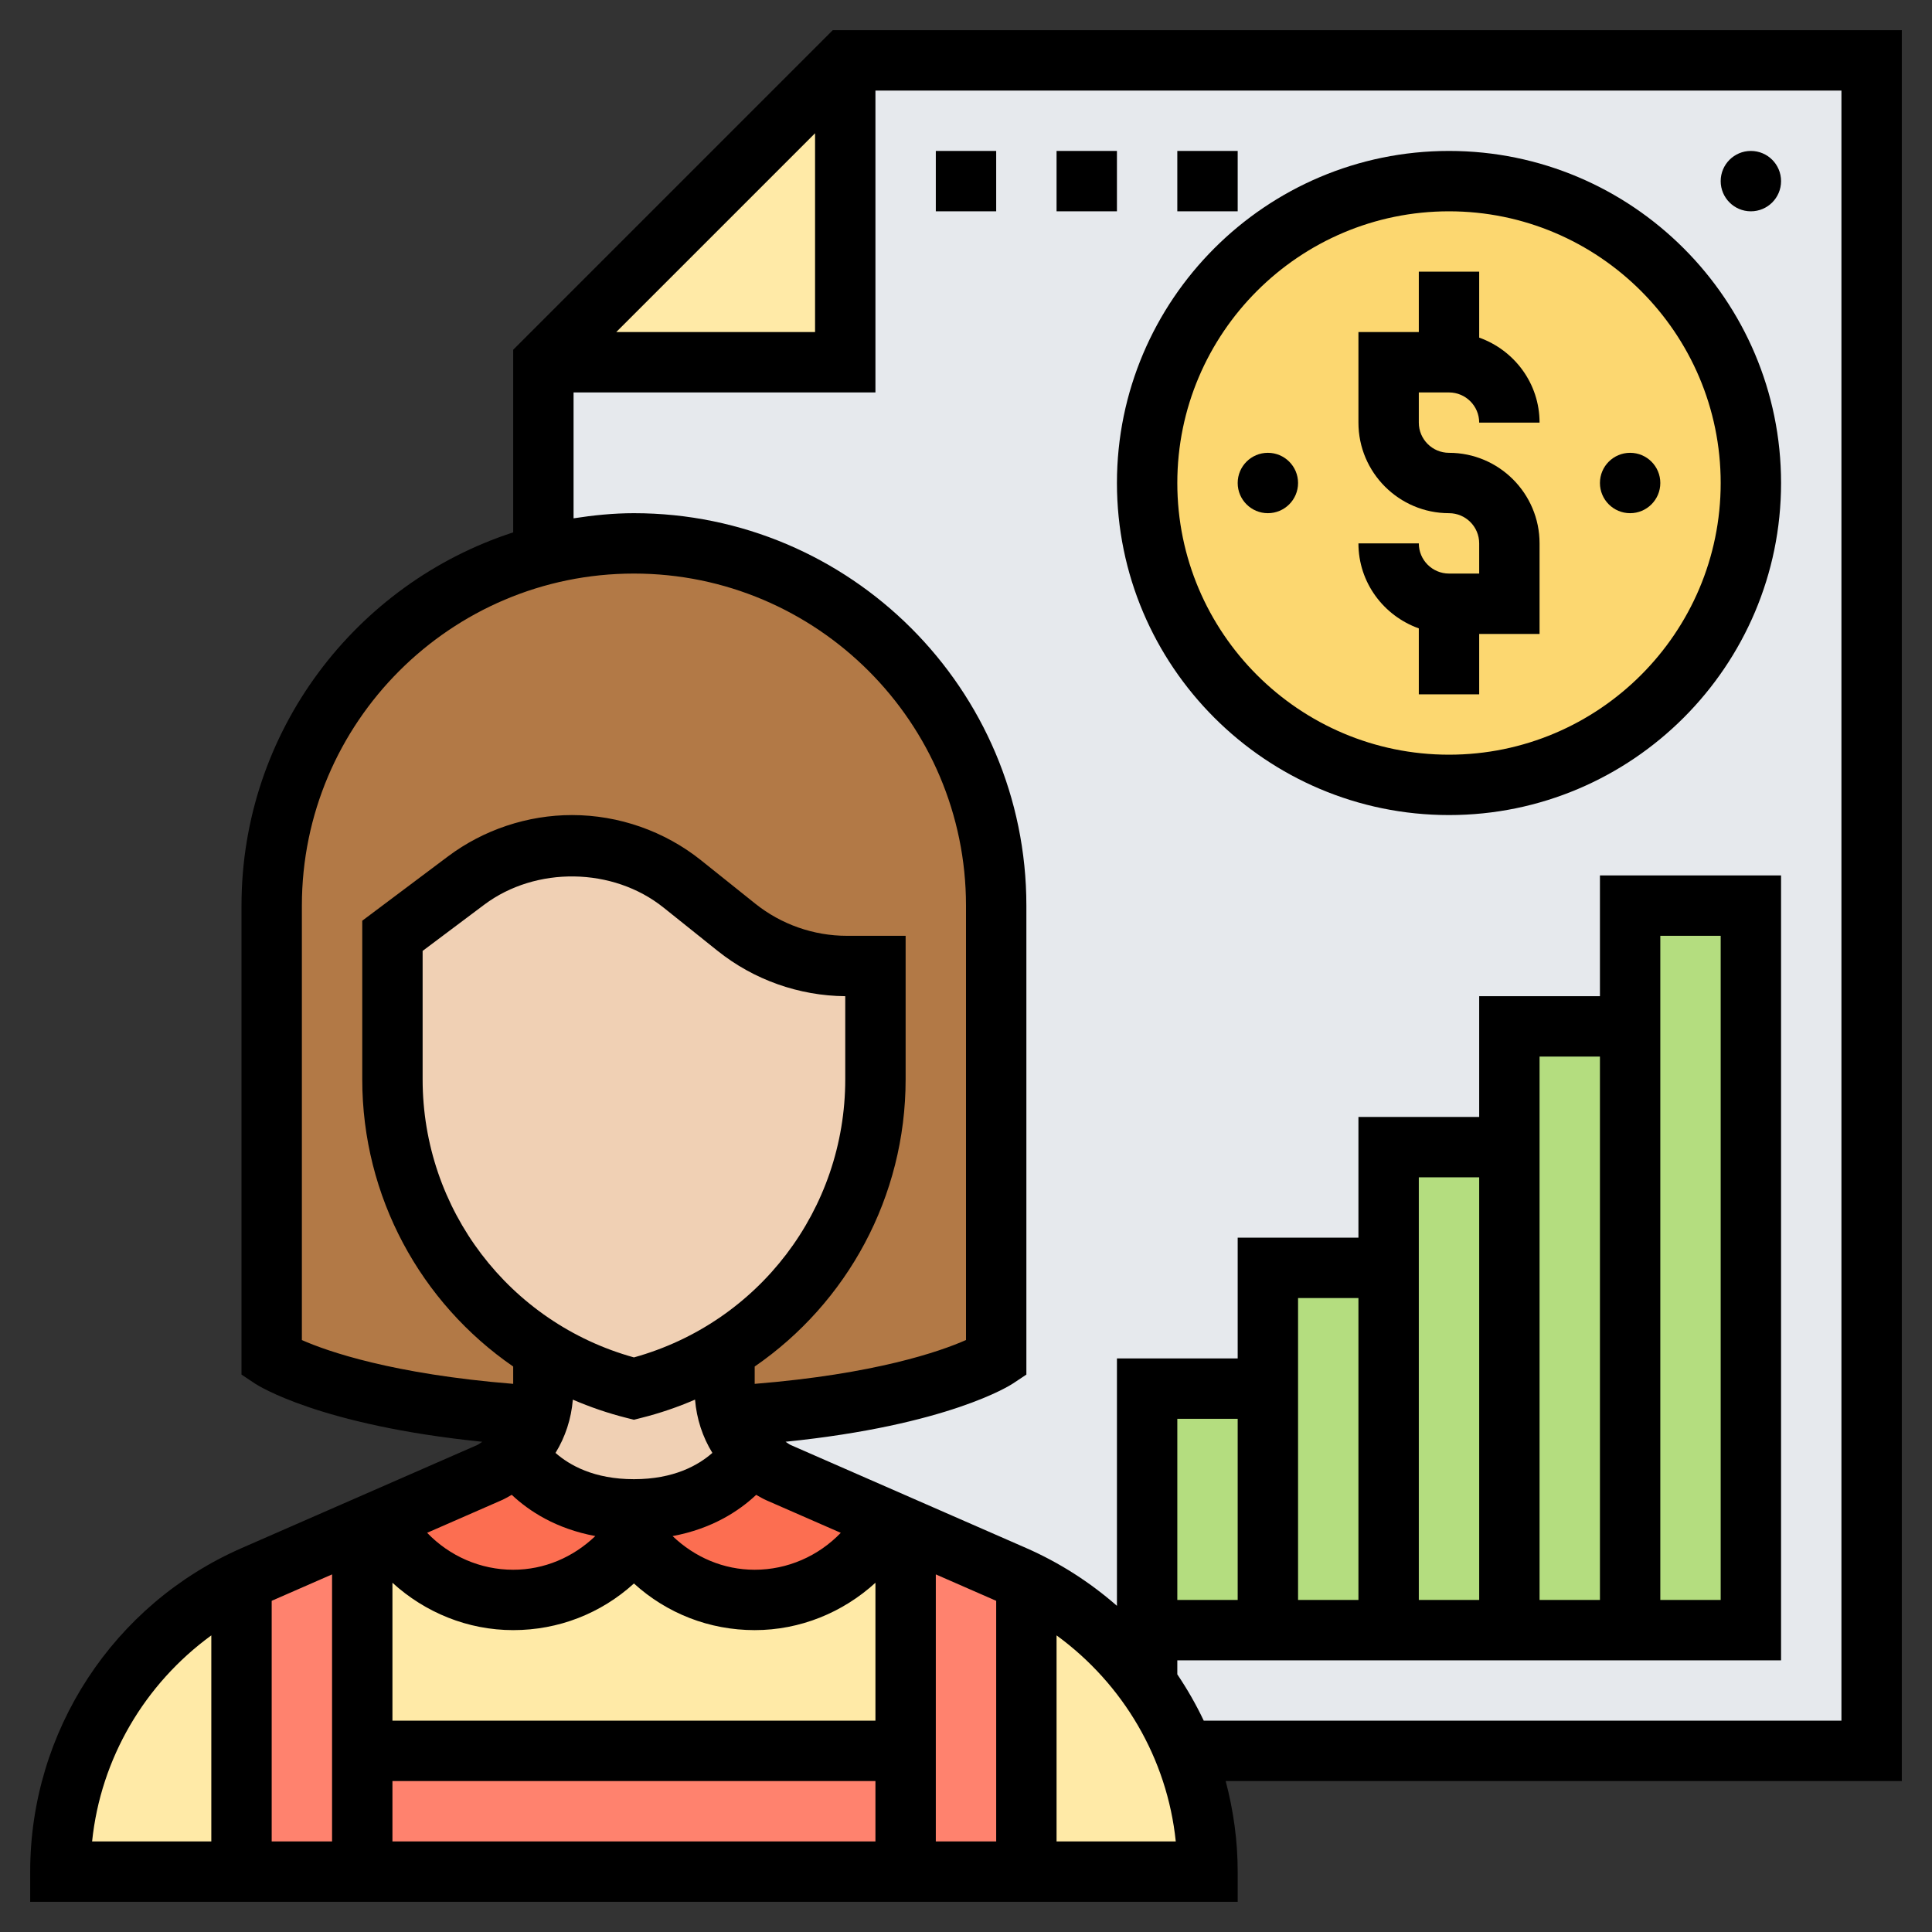
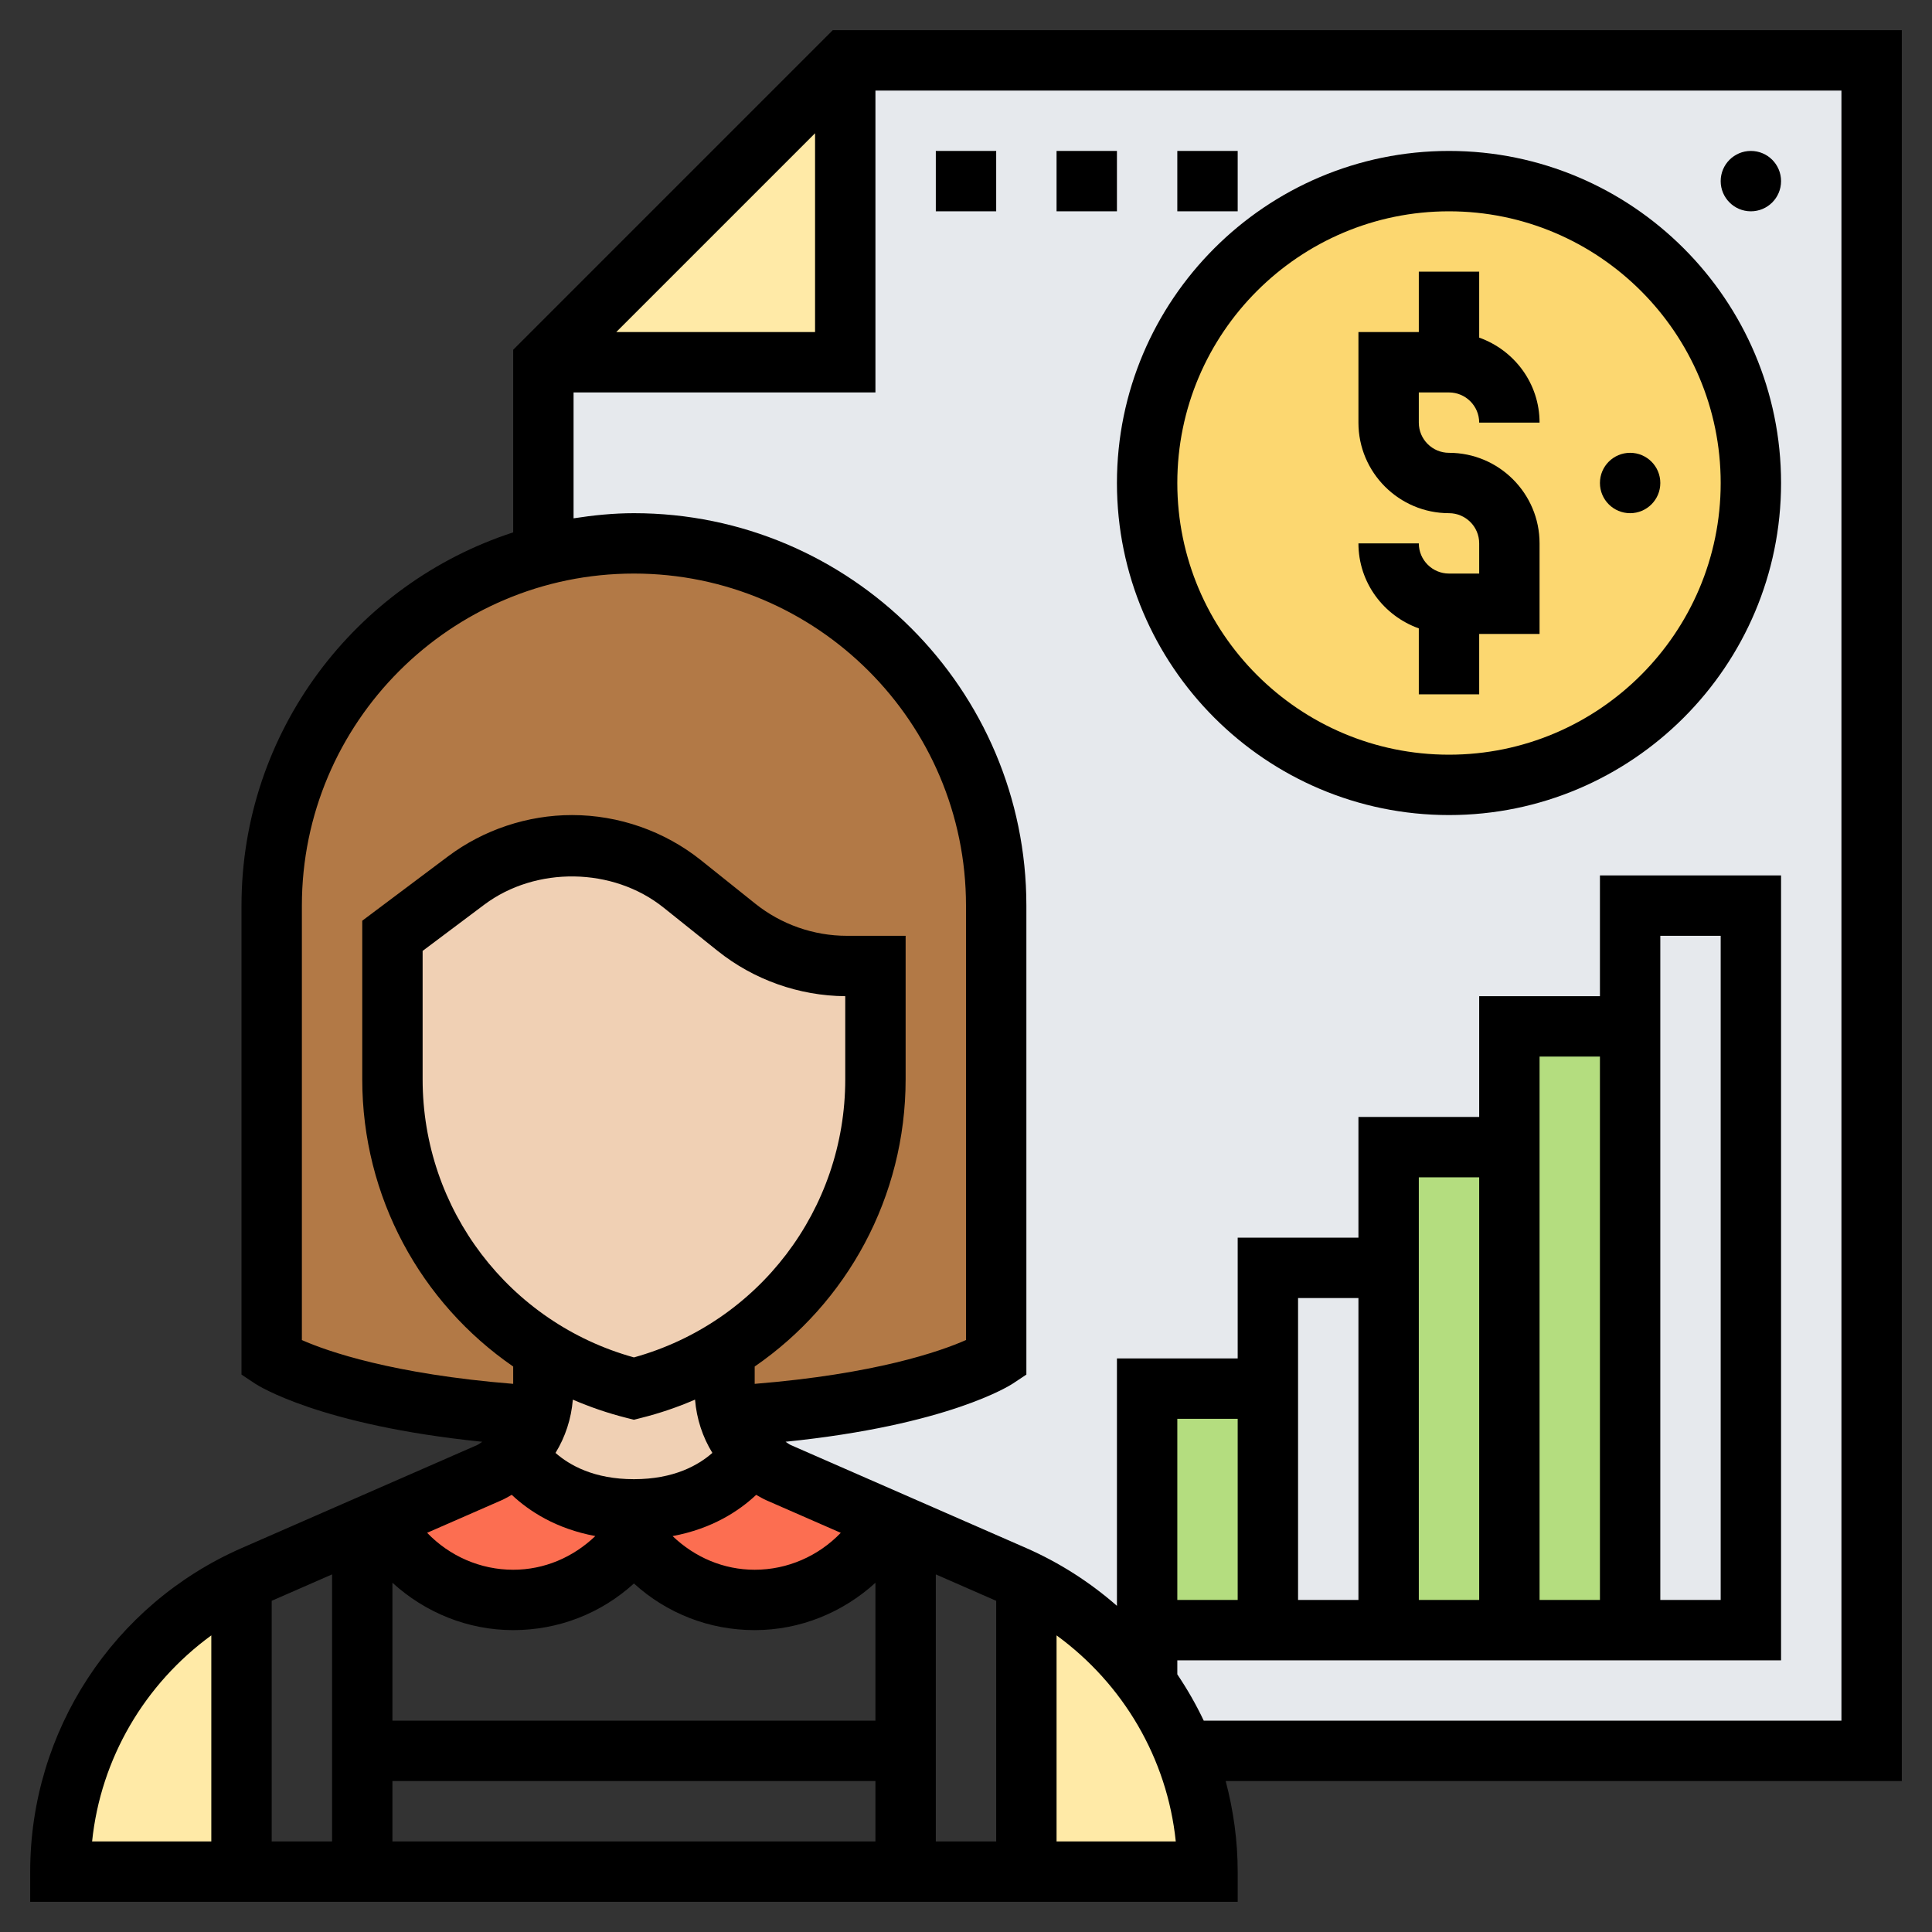
<svg xmlns="http://www.w3.org/2000/svg" id="Layer_35" height="512" viewBox="0 0 64 64" width="512">
  <rect x="0" y="0" width="64" height="64" fill="#333333" stroke="none" />
  <path d="m38 55.79c-1-1.43-2.37-2.61-4-3.4-.13-.08-.27-.14-.41-.2l-3.45-1.51-.76-.33-3.58-1.56c-.34-.15-.64-.36-.9-.62-.36-.34-.62-.78-.77-1.26 6.58-.38 8.87-1.91 8.87-1.91v-15c0-6.63-5.37-12-12-12-1.04 0-2.04.13-3 .38v-6.38h10v-10h34v56h-22.78c-.26-.65-.59-1.27-.97-1.86-.08-.12-.16-.23-.25-.35z" fill="#e6e9ed" />
  <path d="m28 2v10h-10z" fill="#ffeaa7" />
  <path d="m8 52.39v9.61h-6c0-4.1 2.34-7.83 6-9.61z" fill="#ffeaa7" />
-   <path d="m30 51v7h-18v-7l-.14-.32.76-.33v.01c.84 1.56 2.48 2.64 4.38 2.64 1.64 0 3.09-.8 4-2.03.91 1.23 2.36 2.03 4 2.03 1.9 0 3.54-1.08 4.38-2.64v-.01l.76.33z" fill="#ffeaa7" />
  <path d="m39.22 58c.51 1.25.78 2.61.78 4h-6v-9.61c1.63.79 3 1.97 4 3.4.09.12.17.23.25.35.38.59.71 1.21.97 1.86z" fill="#ffeaa7" />
-   <path d="m33.59 52.19-3.45-1.51-.14.32v7h-18v-7l-.14-.32-3.45 1.51c-.14.06-.28.12-.41.2v9.61h4 18 4v-9.61c-.13-.08-.27-.14-.41-.2z" fill="#ff826e" />
  <g fill="#b4dd7f">
    <path d="m54 34v20h-4v-16-4z" />
-     <path d="m58 30v24h-4v-20-4z" />
    <path d="m50 38v16h-4v-12-4z" />
-     <path d="m46 42v12h-4v-8-4z" />
    <path d="m38 46h4v8h-4z" />
  </g>
  <path d="m25.8 48.79 3.58 1.56v.01c-.84 1.56-2.48 2.64-4.38 2.64-1.64 0-3.09-.8-4-2.03-.91 1.23-2.36 2.03-4 2.03-1.9 0-3.54-1.08-4.38-2.64v-.01l3.58-1.56c.34-.15.64-.36.9-.62.33.49 1.44 1.83 3.9 1.83s3.57-1.34 3.9-1.83c.26.26.56.47.9.62z" fill="#fc6e51" />
  <path d="m24 45v1.04c0 .3.05.6.13.87.15.48.41.92.77 1.26-.33.49-1.44 1.83-3.9 1.83s-3.57-1.34-3.9-1.83c.36-.34.62-.78.77-1.26.08-.27.13-.57.13-.87v-1.04l.12-.21 2.88 1.21c1.03-.26 2-.67 2.88-1.21z" fill="#f0d0b4" />
  <path d="m29 32v3.75c0 3.78-2.01 7.18-5.12 9.04-.88.54-1.85.95-2.88 1.21l-2.88-1.21-2.88-2.54c-1.42-1.81-2.24-4.07-2.24-6.5v-4.75l2.44-1.83c1.01-.76 2.24-1.17 3.51-1.17 1.33 0 2.61.45 3.65 1.28l1.8 1.44c1.04.83 2.32 1.28 3.65 1.28z" fill="#f0d0b4" />
  <path d="m33 45s-2.29 1.53-8.87 1.91c-.08-.27-.13-.57-.13-.87v-1.04l-.12-.21c3.11-1.86 5.12-5.26 5.12-9.04v-3.75h-.95c-1.33 0-2.61-.45-3.65-1.28l-1.8-1.44c-1.04-.83-2.32-1.28-3.65-1.28-1.27 0-2.5.41-3.51 1.17l-2.44 1.83v4.75c0 2.43.82 4.69 2.24 6.5l2.88 2.54-.12.21v1.04c0 .3-.05.6-.13.87-6.58-.38-8.87-1.91-8.87-1.91v-15c0-3.32 1.34-6.32 3.51-8.49 1.49-1.49 3.38-2.59 5.49-3.13.96-.25 1.96-.38 3-.38 6.63 0 12 5.37 12 12z" fill="#b27946" />
  <path d="m48 6c5.52 0 10 4.48 10 10s-4.48 10-10 10-10-4.48-10-10 4.48-10 10-10z" fill="#fcd770" />
  <path d="m37 16c0 6.065 4.935 11 11 11s11-4.935 11-11-4.935-11-11-11-11 4.935-11 11zm11-9c4.962 0 9 4.037 9 9s-4.038 9-9 9-9-4.037-9-9 4.038-9 9-9z" />
  <path d="m48 19c-.551 0-1-.448-1-1h-2c0 1.302.839 2.402 2 2.816v2.184h2v-2h2v-3c0-1.654-1.346-3-3-3-.551 0-1-.448-1-1v-1h1c.551 0 1 .448 1 1h2c0-1.302-.839-2.402-2-2.816v-2.184h-2v2h-2v3c0 1.654 1.346 3 3 3 .551 0 1 .448 1 1v1z" />
-   <circle cx="42" cy="16" r="1" />
  <circle cx="54" cy="16" r="1" />
  <path d="m63 1h-35.414l-10.586 10.586v6.05c-5.216 1.692-9 6.592-9 12.364v15.535l.446.297c.093.062 2.147 1.381 7.531 1.929-.06.034-.111.081-.175.11l-7.79 3.408c-4.26 1.863-7.012 6.071-7.012 10.721v1h40v-1c0-1.029-.142-2.035-.398-3h22.398zm-36 3.414v6.586h-6.586zm-17 25.586c0-6.065 4.935-11 11-11s11 4.935 11 11v14.39c-.857.38-3.018 1.13-7 1.452v-.574c3.062-2.109 5-5.62 5-9.514v-4.754h-1.949c-1.096 0-2.171-.377-3.028-1.062l-1.797-1.438c-1.209-.967-2.729-1.5-4.277-1.5-1.472 0-2.931.486-4.108 1.369l-2.841 2.131v5.254c0 3.894 1.938 7.405 5 9.514v.574c-3.988-.323-6.149-1.074-7-1.451zm23 31h-2v-8.846l2 .875zm-24-7.971 2-.875v8.846h-2zm12-8.063c-4.134-1.148-7-4.9-7-9.212v-4.254l2.041-1.531c1.711-1.282 4.266-1.244 5.937.094l1.797 1.438c1.195.956 2.694 1.487 4.225 1.499v2.754c0 4.311-2.866 8.063-7 9.212zm-2.024 1.399c.57.245 1.164.45 1.781.605l.243.061.243-.062c.618-.154 1.212-.359 1.781-.605.052.636.25 1.238.574 1.765-.463.407-1.272.871-2.598.871s-2.135-.464-2.598-.87c.324-.527.522-1.129.574-1.765zm6.024 7.635c1.504 0 2.916-.581 4-1.569v4.569h-16v-4.569c1.084.988 2.496 1.569 4 1.569 1.501 0 2.908-.552 4-1.545 1.092.993 2.499 1.545 4 1.545zm-12 5h16v2h-16zm12-7c-1.03 0-1.982-.41-2.72-1.115 1.303-.242 2.197-.828 2.769-1.366.114.064.227.131.348.184l2.455 1.074c-.743.771-1.765 1.223-2.852 1.223zm-8.396-2.298c.122-.053.234-.12.348-.184.572.538 1.465 1.124 2.769 1.366-.739.706-1.691 1.116-2.721 1.116-1.087 0-2.109-.452-2.851-1.224zm-9.604 4.472v6.826h-3.949c.284-2.749 1.742-5.217 3.949-6.826zm28 6.826v-6.826c2.207 1.609 3.665 4.077 3.949 6.826zm14-8h-2v-14h2zm-4 0h-2v-10h2zm-4 0h-2v-6h2zm20 4h-21.124c-.253-.534-.547-1.046-.876-1.535v-.465h20v-26h-6v4h-4v4h-4v4h-4v4h-4v8.195c-.887-.776-1.896-1.428-3.012-1.917l-7.79-3.408c-.065-.028-.115-.075-.175-.11 5.385-.548 7.439-1.867 7.531-1.929l.446-.296v-15.535c0-7.168-5.832-13-13-13-.682 0-1.346.069-2 .17v-4.17h10v-10h32zm-10-4v-18h2v18zm4 0v-22h2v22z" />
  <circle cx="58" cy="6" r="1" />
  <path d="m31 5h2v2h-2z" />
  <path d="m35 5h2v2h-2z" />
  <path d="m39 5h2v2h-2z" />
</svg>